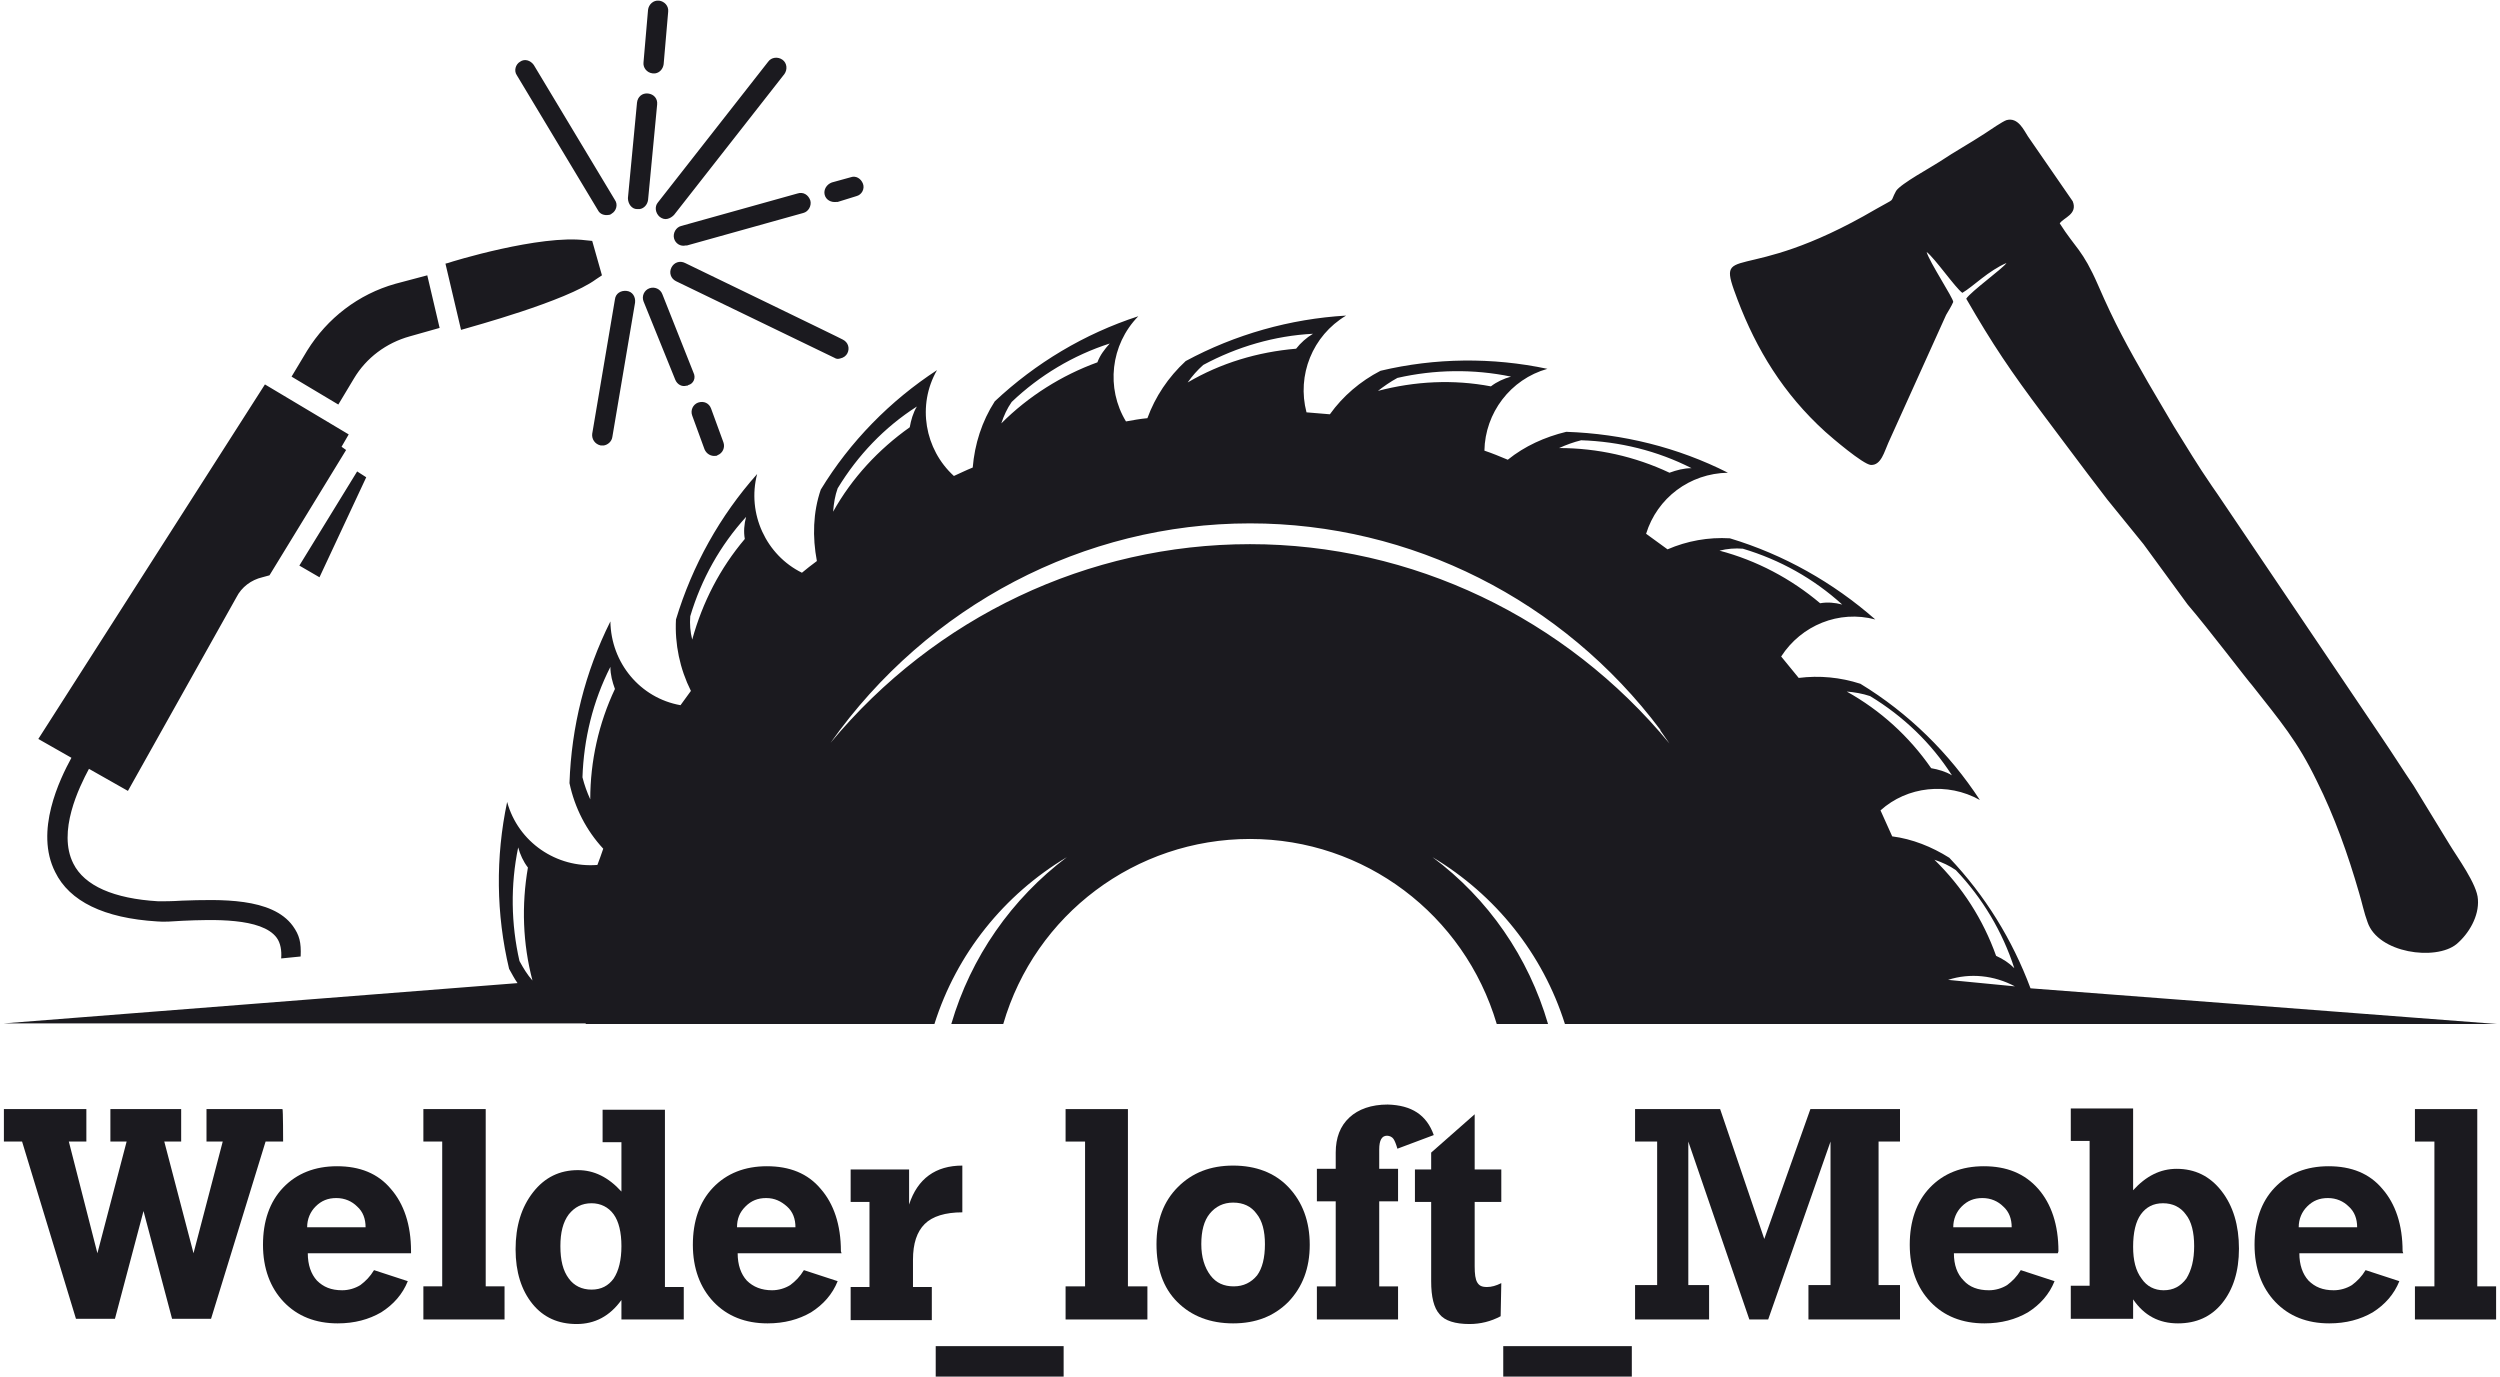
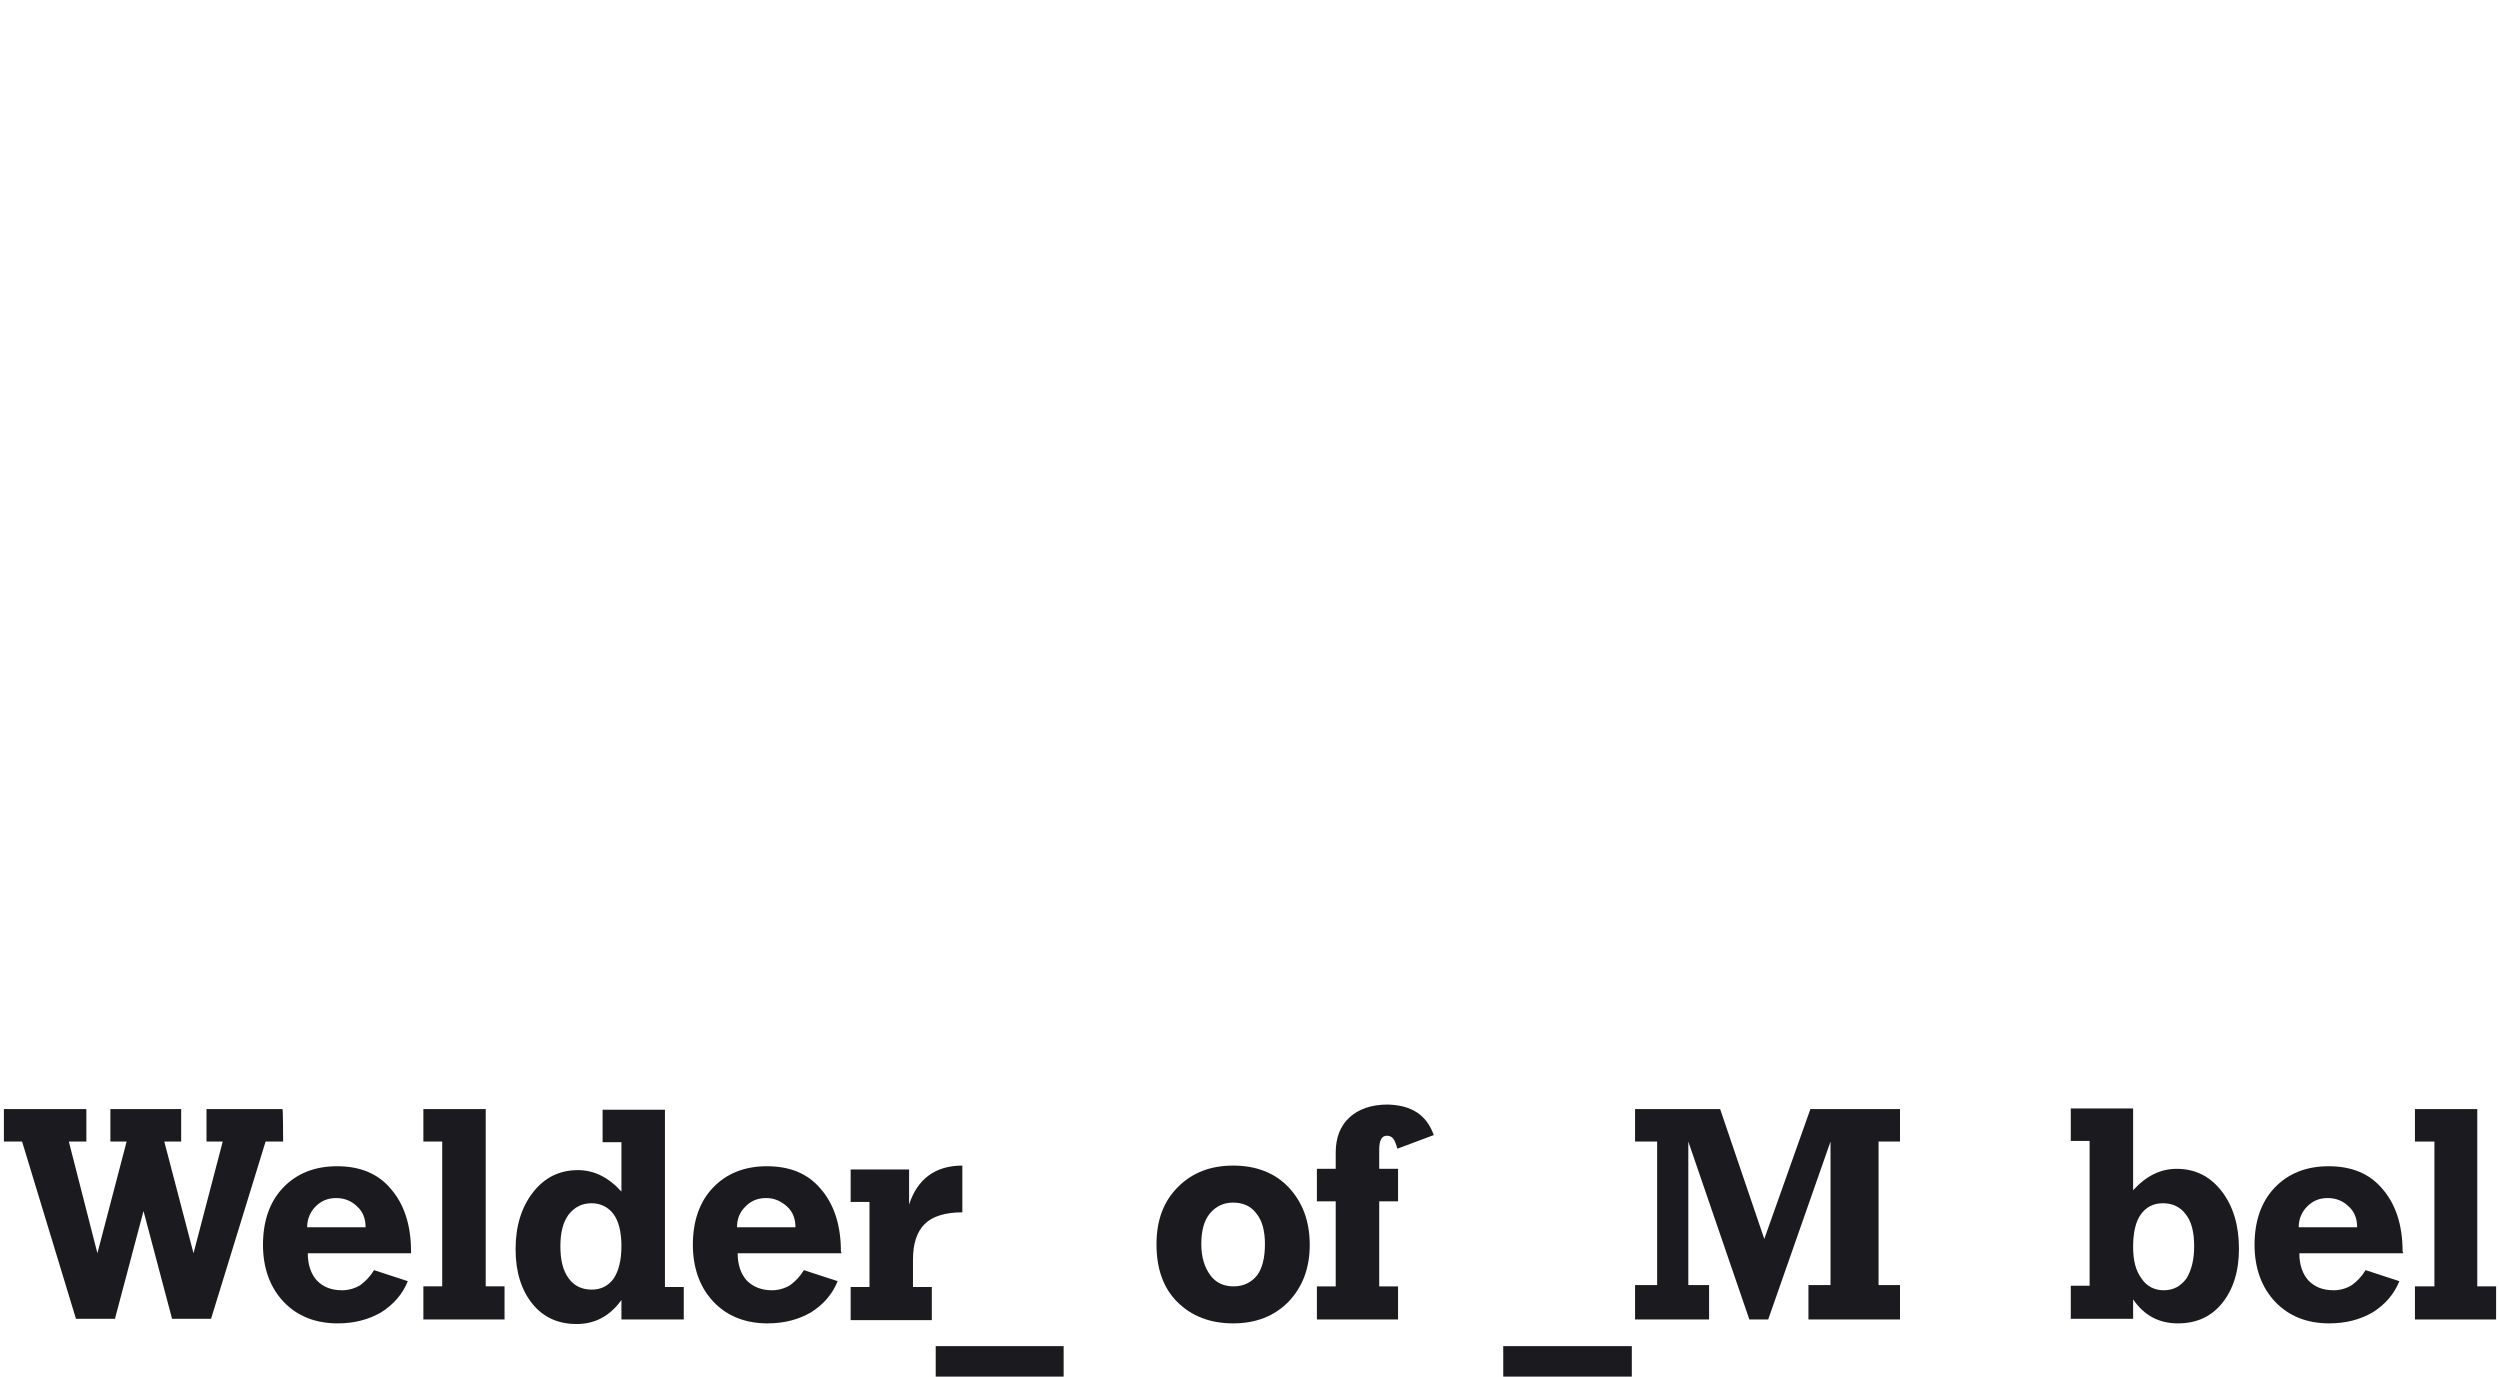
<svg xmlns="http://www.w3.org/2000/svg" version="1.1" id="Слой_1" x="0px" y="0px" viewBox="0 0 385 212" style="enable-background:new 0 0 385 212;" xml:space="preserve">
  <style type="text/css">
	.st0{fill:#1B1A1F;}
</style>
-   <path class="st0" d="M90.2,157.6h-4.1h0H0.6l79.1-6.2c-0.5-0.7-0.9-1.5-1.3-2.2c-2-8.4-2.1-17.2-0.3-25.7c1.7,6.2,7.6,10.2,13.9,9.7  c0.3-0.8,0.6-1.6,0.9-2.5c-2.6-2.8-4.4-6.3-5.2-10.1c0.3-8.7,2.4-17.1,6.3-24.9c0.1,6.4,4.6,11.8,10.8,12.9c0.5-0.7,1.1-1.5,1.6-2.2  c-1.7-3.4-2.5-7.2-2.3-11c2.5-8.3,6.8-16,12.5-22.4c-1.6,6.1,1.4,12.5,6.9,15.2c0.7-0.6,1.5-1.2,2.3-1.8c-0.7-3.7-0.6-7.5,0.6-11  c4.5-7.4,10.7-13.7,17.9-18.4c-3.1,5.4-1.9,12.2,2.6,16.3c0.9-0.4,1.9-0.9,2.9-1.3c0.3-3.6,1.4-7.1,3.4-10.2  c6.3-5.9,13.8-10.4,22.1-13.1c-4.3,4.4-5,11.1-1.9,16.2c1.1-0.2,2.2-0.4,3.3-0.5c1.2-3.3,3.2-6.3,5.9-8.8c7.6-4.1,16.1-6.5,24.7-7  c-5.2,3.1-7.6,9.2-6.1,14.9c1.2,0.1,2.4,0.2,3.6,0.3c2-2.8,4.7-5.1,7.8-6.7c8.4-2,17.2-2.1,25.7-0.3c-5.7,1.6-9.6,6.8-9.7,12.6  c1.2,0.4,2.4,0.9,3.6,1.4c2.6-2.1,5.7-3.5,9-4.3c8.7,0.3,17.2,2.4,24.9,6.3c-5.9,0.1-10.9,3.9-12.6,9.4c1.1,0.8,2.2,1.6,3.3,2.4  c3-1.3,6.3-1.9,9.6-1.7c8.3,2.5,15.9,6.8,22.4,12.5c-5.6-1.5-11.4,0.9-14.5,5.7c0.9,1.1,1.8,2.2,2.7,3.3c3.2-0.4,6.4-0.1,9.5,0.9  c7.4,4.5,13.7,10.7,18.4,17.9c-5-2.8-11.2-2.1-15.3,1.6c0.6,1.3,1.2,2.7,1.8,4c3.1,0.4,6.1,1.6,8.8,3.3c5.5,5.8,9.7,12.6,12.5,20.1  l71.9,5.5h-85.5h-42.6H241c-3.4-10.8-10.7-19.9-20.4-25.7c8.6,6.4,14.8,15.4,17.8,25.7h-7.9c-5-16.9-20.4-28.5-38-28.5  c-17.6,0-33.1,11.6-38,28.5h-8c3-10.3,9.3-19.3,17.8-25.7c-9.7,5.8-17,14.9-20.4,25.7h-15.3H90.2L90.2,157.6z M96.7,30.5l1.4-14.7  c0.1-0.9,0.8-1.5,1.7-1.4c0.9,0.1,1.5,0.8,1.4,1.7l-1.4,14.7c-0.1,0.7-0.6,1.3-1.3,1.4c-0.1,0-0.3,0-0.4,0  C97.3,32.2,96.7,31.4,96.7,30.5L96.7,30.5z M42.7,63.3l-1.1-0.6L9.7,112.9l1.1,0.6L42.7,63.3z M106.8,57.4L102,45.3  c-0.3-0.8-1.2-1.2-2-0.9c-0.8,0.3-1.2,1.2-0.9,2l4.9,12.1c0.3,0.7,1,1.1,1.7,0.9c0.1,0,0.2,0,0.3-0.1  C106.8,59.1,107.2,58.2,106.8,57.4L106.8,57.4z M96.5,44.8c-0.9-0.1-1.7,0.4-1.8,1.3l-3.5,20.7c-0.1,0.8,0.4,1.6,1.3,1.8  c0.2,0,0.4,0,0.5,0c0.6-0.1,1.2-0.6,1.3-1.3l3.5-20.7C97.9,45.7,97.4,44.9,96.5,44.8z M105.5,40.5c-0.8-0.4-1.7-0.1-2.1,0.7  c-0.4,0.8-0.1,1.7,0.7,2.1l24.4,11.8c0.3,0.2,0.6,0.2,0.9,0.1c0.5-0.1,0.9-0.4,1.1-0.8c0.4-0.8,0.1-1.7-0.7-2.1  C129.9,52.3,105.5,40.5,105.5,40.5z M122.8,29.8l-17.9,5c-0.8,0.2-1.3,1.1-1.1,1.9c0.2,0.8,1,1.3,1.8,1.1c0.1,0,0.1,0,0.2,0l17.9-5  c0.8-0.2,1.3-1.1,1.1-1.9C124.5,30,123.7,29.5,122.8,29.8z M101.6,33.4c0.4,0.3,0.8,0.4,1.2,0.3c0.4-0.1,0.7-0.3,1-0.6l17-21.7  c0.5-0.7,0.4-1.7-0.3-2.2c-0.7-0.5-1.7-0.4-2.2,0.3l-17,21.7C100.8,31.8,100.9,32.8,101.6,33.4L101.6,33.4z M92.1,32.4  c0.3,0.6,1,0.8,1.6,0.7c0.2,0,0.4-0.1,0.5-0.2c0.7-0.4,1-1.4,0.5-2.1L82.2,10c-0.5-0.7-1.4-1-2.1-0.5c-0.7,0.4-1,1.4-0.5,2.1  C79.6,11.6,92.1,32.4,92.1,32.4z M100.5,11.3c0.1,0,0.3,0,0.4,0c0.7-0.1,1.2-0.7,1.3-1.4l0.7-8.1c0.1-0.9-0.6-1.6-1.4-1.7  c-0.9-0.1-1.6,0.6-1.7,1.4l-0.7,8.1C99,10.4,99.6,11.2,100.5,11.3z M107.5,62c-0.8,0.3-1.2,1.2-0.9,2l1.9,5.2c0.3,0.7,1,1.1,1.7,1  c0.1,0,0.2,0,0.3-0.1c0.8-0.3,1.2-1.2,0.9-2l-1.9-5.2C109.2,62.1,108.4,61.7,107.5,62C107.5,62,107.5,62,107.5,62z M131,27.3  l-2.9,0.8c-0.8,0.3-1.3,1.1-1.1,1.9c0.2,0.8,1,1.2,1.8,1.1c0.1,0,0.1,0,0.2,0l2.9-0.9c0.8-0.2,1.3-1.1,1-1.9  C132.6,27.5,131.8,27,131,27.3L131,27.3L131,27.3z M5.9,113.8l5.1,2.9C9.2,120,5.3,128,8.5,134.3c2.2,4.5,7.5,7.1,15.7,7.6  c1,0.1,2.4,0,3.9-0.1c4.6-0.2,12.2-0.5,14.5,2.6c0.6,0.8,0.8,2,0.7,3.2l3-0.3c0.1-2.2-0.2-3.3-1.2-4.7c-3.2-4.4-11.2-4.1-17.1-3.9  c-1.5,0.1-2.8,0.1-3.6,0.1c-6.9-0.4-11.4-2.4-13.1-5.8c-2.5-4.9,0.9-11.8,2.4-14.6l6,3.4L36.4,92c0.8-1.6,2.3-2.7,4-3.1l1.1-0.3  l11.8-19.3l-0.7-0.5l1.1-1.9l-12.9-7.7L5.9,113.8L5.9,113.8z M49.2,88.9l7.2-15.4L55,72.6l-8.9,14.5C46.1,87.1,49.2,88.9,49.2,88.9z   M65.8,42.4l-4.9,1.3c-5.7,1.6-10.5,5.3-13.6,10.3l-2.4,4l7.2,4.3l2.4-4c1.9-3.2,5-5.5,8.6-6.5l4.6-1.3L65.8,42.4z M91.2,37.1  l-1-0.1c-7-0.9-20.7,3.3-21.2,3.5l-0.4,0.1L71,50.8l0.7-0.2c0.6-0.2,15.5-4.2,20.1-7.6l0.9-0.6L91.2,37.1z M330.1,83.8L330.1,83.8  l-5.6-6.9c-3.7-4.8-9.1-12.1-9.8-13c-5.1-6.8-7.8-10.8-11.9-17.9c0.7-1.1,5.7-4.7,6.2-5.5c-2.8,1.2-5.1,3.6-6.8,4.6  c-1.1-0.8-4.2-5.3-5.5-6.3c0.4,1.5,4.1,7.1,4.1,7.7c-0.3,0.7-0.7,1.3-1.1,2l-8.9,19.7c-0.6,1.3-1.1,3.5-2.7,3.4  c-1.2-0.1-6-4.2-7-5.1c-6.5-5.9-10.6-12.7-13.5-20.3c-3.6-9.5,0.3-1.7,21.3-14c3.3-1.9,2-0.8,3.1-2.8c0.7-1.1,5.5-3.7,6.7-4.5  c2.4-1.6,4.6-2.8,6.9-4.3c0.9-0.6,2.8-1.9,3.4-2.1c1.8-0.5,2.7,1.6,3.3,2.5l6.9,10c0.8,2-1.4,2.5-2,3.4c2.4,3.8,3.5,4,5.9,9.5  c2.6,6,4.5,9.4,7.7,15c0.5,0.8,2.2,3.8,4,6.8c2,3.2,3.6,5.9,5.8,9.1l0.9,1.3l8.1,12h0l17.2,25.5c1.7,2.5,3.2,4.9,4.9,7.4l5.5,9  c1.2,2,4.3,6.2,4.4,8.5c0.2,2.6-1.4,5.3-3.3,6.9c-3.2,2.6-12.1,1.4-13.7-3.4c-0.5-1.3-0.9-3.2-1.3-4.5c-1.7-5.9-3.8-11.8-6.5-17.2  c-3-6.2-5.6-9.2-10-14.8c-0.5-0.5-6.8-8.8-9.9-12.4L330.1,83.8L330.1,83.8z M287.3,68.7c-3.8-1.6-9.5-7.8-11.9-11.1  c-2.1-3-6.8-12.1-6.4-14.6c0,0.6,2.8,6.2,3.3,7.2c2.6,4.8,5.5,8.8,9.2,12.9L287.3,68.7L287.3,68.7z M315.4,28.2  c-3.1-2.1-4.9-7.4-6.8-6.6l-4.2,2.3c-1.1,0.6-3.3,1.8-4.5,2.1c0.6-0.7,7.7-5.4,8.7-5.7c1.8-0.5,2.8,1.4,4.1,3.3  C313.3,24.4,315.2,27.1,315.4,28.2z M354.7,99.1c-1.1-1.1-3.9-5.2-5.1-6.7l-3.8-5.2c-6.4-8.6-12.5-18.7-17.7-28  c-0.7-1.1-2.5-4.6-2.7-5.6c0.6,0.5,2.8,4.4,3.3,5.3c1,1.8,2.2,3.5,3.2,5.1c4.4,7.3,10,15.5,14.9,22.6  C348.3,88.6,354.1,97.6,354.7,99.1L354.7,99.1z M376.9,145c1.3-1.5,3.2-4.3,2.6-6.9c-0.5-2.1-1.8-4.2-2.6-6.3  c1.2,0.9,3.7,4.7,3.9,6.4C381.3,141,378.6,144.4,376.9,145z M199.6,53.7L199.6,53.7c0.7-0.9,1.6-1.7,2.6-2.3  c-5.9,0.3-11.7,2-16.9,4.8c-0.9,0.8-1.7,1.7-2.4,2.7C188,55.9,193.7,54.2,199.6,53.7z M169,55.8L169,55.8c0.4-1.1,1.1-2,1.9-2.9  c-5.6,1.8-10.8,4.9-15.1,9c-0.7,1-1.2,2.1-1.6,3.3C158.4,61,163.5,57.8,169,55.8z M140.1,65.8L140.1,65.8c0.2-1.1,0.5-2.2,1.1-3.2  c-5,3.2-9.1,7.5-12.2,12.6c-0.4,1.1-0.6,2.3-0.7,3.6C131.2,73.6,135.3,69.2,140.1,65.8z M114.7,83L114.7,83  c-0.2-1.1-0.1-2.3,0.2-3.4c-4,4.4-6.9,9.6-8.6,15.3c-0.1,1.2,0,2.4,0.3,3.6C108.2,92.7,110.9,87.5,114.7,83z M94.7,106.1L94.7,106.1  c-0.4-1.1-0.7-2.2-0.7-3.4c-2.7,5.3-4.1,11.1-4.3,17c0.3,1.2,0.7,2.3,1.2,3.4C90.9,117.2,92.2,111.4,94.7,106.1z M81.3,133.6  L81.3,133.6c-0.7-0.9-1.2-2-1.5-3.1c-1.2,5.8-1.1,11.8,0.2,17.5c0.6,1.1,1.2,2.1,2,3C80.5,145.3,80.3,139.4,81.3,133.6z M229.6,59.5  L229.6,59.5c0.9-0.7,2-1.2,3.1-1.5c-5.8-1.2-11.8-1.1-17.5,0.2c-1.1,0.6-2.1,1.3-3,2C217.9,58.7,223.8,58.4,229.6,59.5L229.6,59.5z   M257.1,72.8L257.1,72.8c1.1-0.4,2.2-0.7,3.4-0.7c-5.3-2.7-11.1-4.1-17-4.3c-1.2,0.3-2.3,0.7-3.4,1.2C246,69,251.8,70.3,257.1,72.8z   M280.3,92.9L280.3,92.9c1.1-0.2,2.3-0.1,3.4,0.2c-4.4-4-9.6-6.9-15.3-8.6c-1.2-0.1-2.4,0-3.6,0.3C270.5,86.3,275.8,89.1,280.3,92.9  z M297.4,118.3L297.4,118.3c1.1,0.2,2.2,0.5,3.2,1.1c-3.2-5-7.5-9.1-12.6-12.2c-1.2-0.4-2.4-0.6-3.6-0.7  C289.6,109.4,294,113.4,297.4,118.3z M307.4,147.2L307.4,147.2c1.1,0.5,2,1.1,2.8,1.9c-1.8-5.6-4.9-10.8-9-15.1  c-1-0.7-2.1-1.2-3.3-1.6C302.2,136.6,305.4,141.6,307.4,147.2z M257.1,114.5L257.1,114.5c-0.5-0.7-0.9-1.3-1.4-2h0l0-0.1  c-15-20-38.4-31.8-63.2-31.8c-25.6,0-49.6,12.6-64.6,33.8C144,95,167.6,83.8,192.5,83.8C217.4,83.8,241.1,95.1,257.1,114.5  L257.1,114.5z M310.3,151.9L310.3,151.9c-3.2-1.7-6.9-2.1-10.3-1L310.3,151.9z" />
  <g id="_2883949180720">
    <path class="st0" d="M43.6,175.8h-2.7l-8.4,27.3h-6l-4.4-16.6l-4.4,16.6h-6l-8.3-27.3H0.6v-5h12.7v5h-2.7l4.4,17.2l4.5-17.2H17v-5   h10.9v5h-2.6l4.5,17.2l4.5-17.2h-2.5v-5h11.7C43.6,170.8,43.6,175.8,43.6,175.8z M63.4,193h-16c0,1.8,0.5,3.2,1.4,4.2   c1,1,2.2,1.5,3.9,1.5c1,0,2-0.3,2.8-0.8c0.8-0.6,1.5-1.3,2.1-2.3l5.2,1.7c-0.8,2-2.2,3.6-4.1,4.8c-1.9,1.1-4.1,1.7-6.7,1.7   c-3.4,0-6.2-1.1-8.3-3.3c-2.1-2.2-3.2-5.2-3.2-8.8s1-6.6,3.1-8.8c2.1-2.2,4.9-3.3,8.3-3.3c3.5,0,6.3,1.1,8.3,3.5   c2,2.3,3.1,5.5,3.1,9.6V193z M56.3,189c0-1.3-0.4-2.4-1.3-3.2c-0.8-0.8-1.9-1.3-3.2-1.3c-1.3,0-2.3,0.4-3.2,1.3   c-0.8,0.8-1.3,1.9-1.3,3.2H56.3z M77.7,203.2H65.2v-5.1h2.9v-22.3h-2.9v-5h9.6v27.3h2.9V203.2z M105.3,203.2h-9.6v-3   c-1.8,2.5-4.1,3.7-6.9,3.7c-2.8,0-5.1-1-6.8-3.1c-1.7-2.1-2.6-4.9-2.6-8.4c0-3.6,0.9-6.5,2.7-8.8c1.8-2.3,4.1-3.4,6.9-3.4   c2.5,0,4.7,1.1,6.7,3.3v-7.6h-2.9v-5h9.6v27.3h2.9V203.2z M95.7,191.9c0-2.1-0.4-3.8-1.2-4.9c-0.8-1.1-2-1.7-3.4-1.7   c-1.5,0-2.6,0.6-3.5,1.7c-0.9,1.2-1.3,2.8-1.3,4.9c0,2.2,0.4,3.8,1.3,5c0.8,1.1,2,1.7,3.5,1.7c1.5,0,2.6-0.6,3.4-1.7   C95.3,195.7,95.7,194,95.7,191.9L95.7,191.9z M129.6,193h-16c0,1.8,0.5,3.2,1.4,4.2c1,1,2.3,1.5,3.9,1.5c1,0,2-0.3,2.8-0.8   c0.8-0.6,1.5-1.3,2.1-2.3l5.2,1.7c-0.8,2-2.2,3.6-4.1,4.8c-1.9,1.1-4.1,1.7-6.7,1.7c-3.4,0-6.2-1.1-8.3-3.3   c-2.1-2.2-3.2-5.2-3.2-8.8s1-6.6,3.1-8.8c2.1-2.2,4.9-3.3,8.3-3.3c3.5,0,6.3,1.1,8.3,3.5c2,2.3,3.1,5.5,3.1,9.6L129.6,193   L129.6,193z M122.5,189c0-1.3-0.4-2.4-1.3-3.2s-1.9-1.3-3.2-1.3c-1.3,0-2.3,0.4-3.2,1.3s-1.3,1.9-1.3,3.2H122.5z M148.2,186.7   c-2.6,0-4.6,0.6-5.8,1.8c-1.2,1.2-1.8,3-1.8,5.5v4.2h2.9v5.1H131v-5.1h2.9v-13.1H131v-5h9v5.4c1.3-4,4.1-6,8.2-6L148.2,186.7   L148.2,186.7z" />
    <polygon class="st0" points="163.8,212 144.1,212 144.1,207.3 163.8,207.3  " />
-     <polygon class="st0" points="176.7,203.2 164.1,203.2 164.1,198.1 167.1,198.1 167.1,175.8 164.1,175.8 164.1,170.8 173.7,170.8    173.7,198.1 176.7,198.1  " />
    <path class="st0" d="M201.7,191.7c0,3.6-1.1,6.5-3.3,8.8c-2.2,2.2-5,3.3-8.5,3.3c-3.5,0-6.4-1.1-8.6-3.3c-2.2-2.2-3.2-5.2-3.2-8.9   c0-3.7,1.1-6.6,3.3-8.8c2.2-2.2,5-3.3,8.5-3.3c3.5,0,6.4,1.1,8.5,3.3C200.6,185.1,201.7,188.1,201.7,191.7L201.7,191.7z    M194.8,191.6c0-2-0.4-3.6-1.3-4.7c-0.8-1.1-2-1.7-3.6-1.7c-1.5,0-2.7,0.6-3.6,1.7c-0.9,1.1-1.3,2.7-1.3,4.7c0,2,0.5,3.6,1.4,4.8   c0.9,1.2,2.1,1.7,3.6,1.7c1.5,0,2.7-0.6,3.6-1.7C194.4,195.3,194.8,193.7,194.8,191.6L194.8,191.6z" />
    <path class="st0" d="M220.8,174.8l-5.6,2.1c-0.2-0.7-0.4-1.2-0.6-1.5c-0.2-0.3-0.6-0.5-1-0.5c-0.8,0-1.2,0.7-1.2,2.1v3h2.9v5h-2.9   v13.1h2.9v5.1h-12.5v-5.1h2.9v-13.1h-2.9v-5h2.9v-2.5c0-2.3,0.7-4.1,2.1-5.4c1.4-1.3,3.4-2,5.9-2   C217.4,170.2,219.7,171.7,220.8,174.8L220.8,174.8z" />
-     <path class="st0" d="M231.1,202.7c-1.5,0.8-3.1,1.2-4.8,1.2c-2.2,0-3.8-0.5-4.6-1.5c-0.9-1-1.3-2.7-1.3-5.1v-12.2h-2.5v-5h2.5v-2.6   l6.7-5.9v8.5h4.1v5h-4.1v9.9c0,1.2,0.1,2,0.4,2.5c0.3,0.5,0.7,0.7,1.5,0.7c0.7,0,1.4-0.2,2.2-0.6L231.1,202.7L231.1,202.7z" />
    <polygon class="st0" points="292.6,203.2 278.5,203.2 278.5,197.9 281.9,197.9 281.9,175.8 272.3,203.2 269.4,203.2 260,175.8    260,197.9 263.2,197.9 263.2,203.2 251.8,203.2 251.8,197.9 255.2,197.9 255.2,175.8 251.8,175.8 251.8,170.8 264.9,170.8    271.7,190.8 278.8,170.8 292.6,170.8 292.6,175.8 289.3,175.8 289.3,197.9 292.6,197.9  " />
-     <path class="st0" d="M316.9,193h-16c0,1.8,0.5,3.2,1.5,4.2c0.9,1,2.2,1.5,3.9,1.5c1,0,2-0.3,2.8-0.8c0.8-0.6,1.5-1.3,2.1-2.3   l5.2,1.7c-0.8,2-2.2,3.6-4.1,4.8c-1.9,1.1-4.1,1.7-6.7,1.7c-3.4,0-6.2-1.1-8.3-3.3c-2.1-2.2-3.2-5.2-3.2-8.8s1-6.6,3.1-8.8   s4.9-3.3,8.3-3.3c3.5,0,6.3,1.1,8.4,3.5c2,2.3,3.1,5.5,3.1,9.6L316.9,193L316.9,193z M309.8,189c0-1.3-0.4-2.4-1.3-3.2   c-0.8-0.8-1.9-1.3-3.2-1.3c-1.3,0-2.3,0.4-3.2,1.3c-0.8,0.8-1.3,1.9-1.3,3.2H309.8L309.8,189z" />
    <path class="st0" d="M344.8,192.3c0,3.5-0.9,6.3-2.6,8.4c-1.7,2.1-4,3.1-6.8,3.1c-2.9,0-5.2-1.2-6.9-3.7v3h-9.6v-5.1h2.9v-22.3   h-2.9v-5h9.6v12.6c2-2.2,4.2-3.3,6.7-3.3c2.8,0,5.1,1.1,6.9,3.4C343.9,185.7,344.8,188.7,344.8,192.3L344.8,192.3z M337.9,191.9   c0-2.1-0.4-3.8-1.3-4.9c-0.8-1.1-2-1.7-3.5-1.7c-1.5,0-2.6,0.6-3.4,1.7c-0.8,1.1-1.2,2.8-1.2,5c0,2.1,0.4,3.7,1.3,4.9   c0.8,1.2,2,1.8,3.4,1.8c1.5,0,2.6-0.6,3.5-1.8C337.5,195.6,337.9,194,337.9,191.9L337.9,191.9z" />
    <path class="st0" d="M370.1,193h-16c0,1.8,0.5,3.2,1.4,4.2c1,1,2.2,1.5,3.9,1.5c1,0,2-0.3,2.8-0.8c0.8-0.6,1.5-1.3,2.1-2.3l5.2,1.7   c-0.8,2-2.2,3.6-4.1,4.8c-1.9,1.1-4.1,1.7-6.7,1.7c-3.4,0-6.2-1.1-8.3-3.3c-2.1-2.2-3.2-5.2-3.2-8.8s1-6.6,3.1-8.8   c2.1-2.2,4.9-3.3,8.3-3.3c3.5,0,6.3,1.1,8.3,3.5c2,2.3,3.1,5.5,3.1,9.6L370.1,193L370.1,193z M363,189c0-1.3-0.4-2.4-1.3-3.2   c-0.8-0.8-1.9-1.3-3.2-1.3c-1.3,0-2.3,0.4-3.2,1.3c-0.8,0.8-1.3,1.9-1.3,3.2H363L363,189z" />
    <polygon class="st0" points="384.4,203.2 371.9,203.2 371.9,198.1 374.9,198.1 374.9,175.8 371.9,175.8 371.9,170.8 381.5,170.8    381.5,198.1 384.4,198.1  " />
    <polygon class="st0" points="251.3,212 231.5,212 231.5,207.3 251.3,207.3  " />
  </g>
</svg>